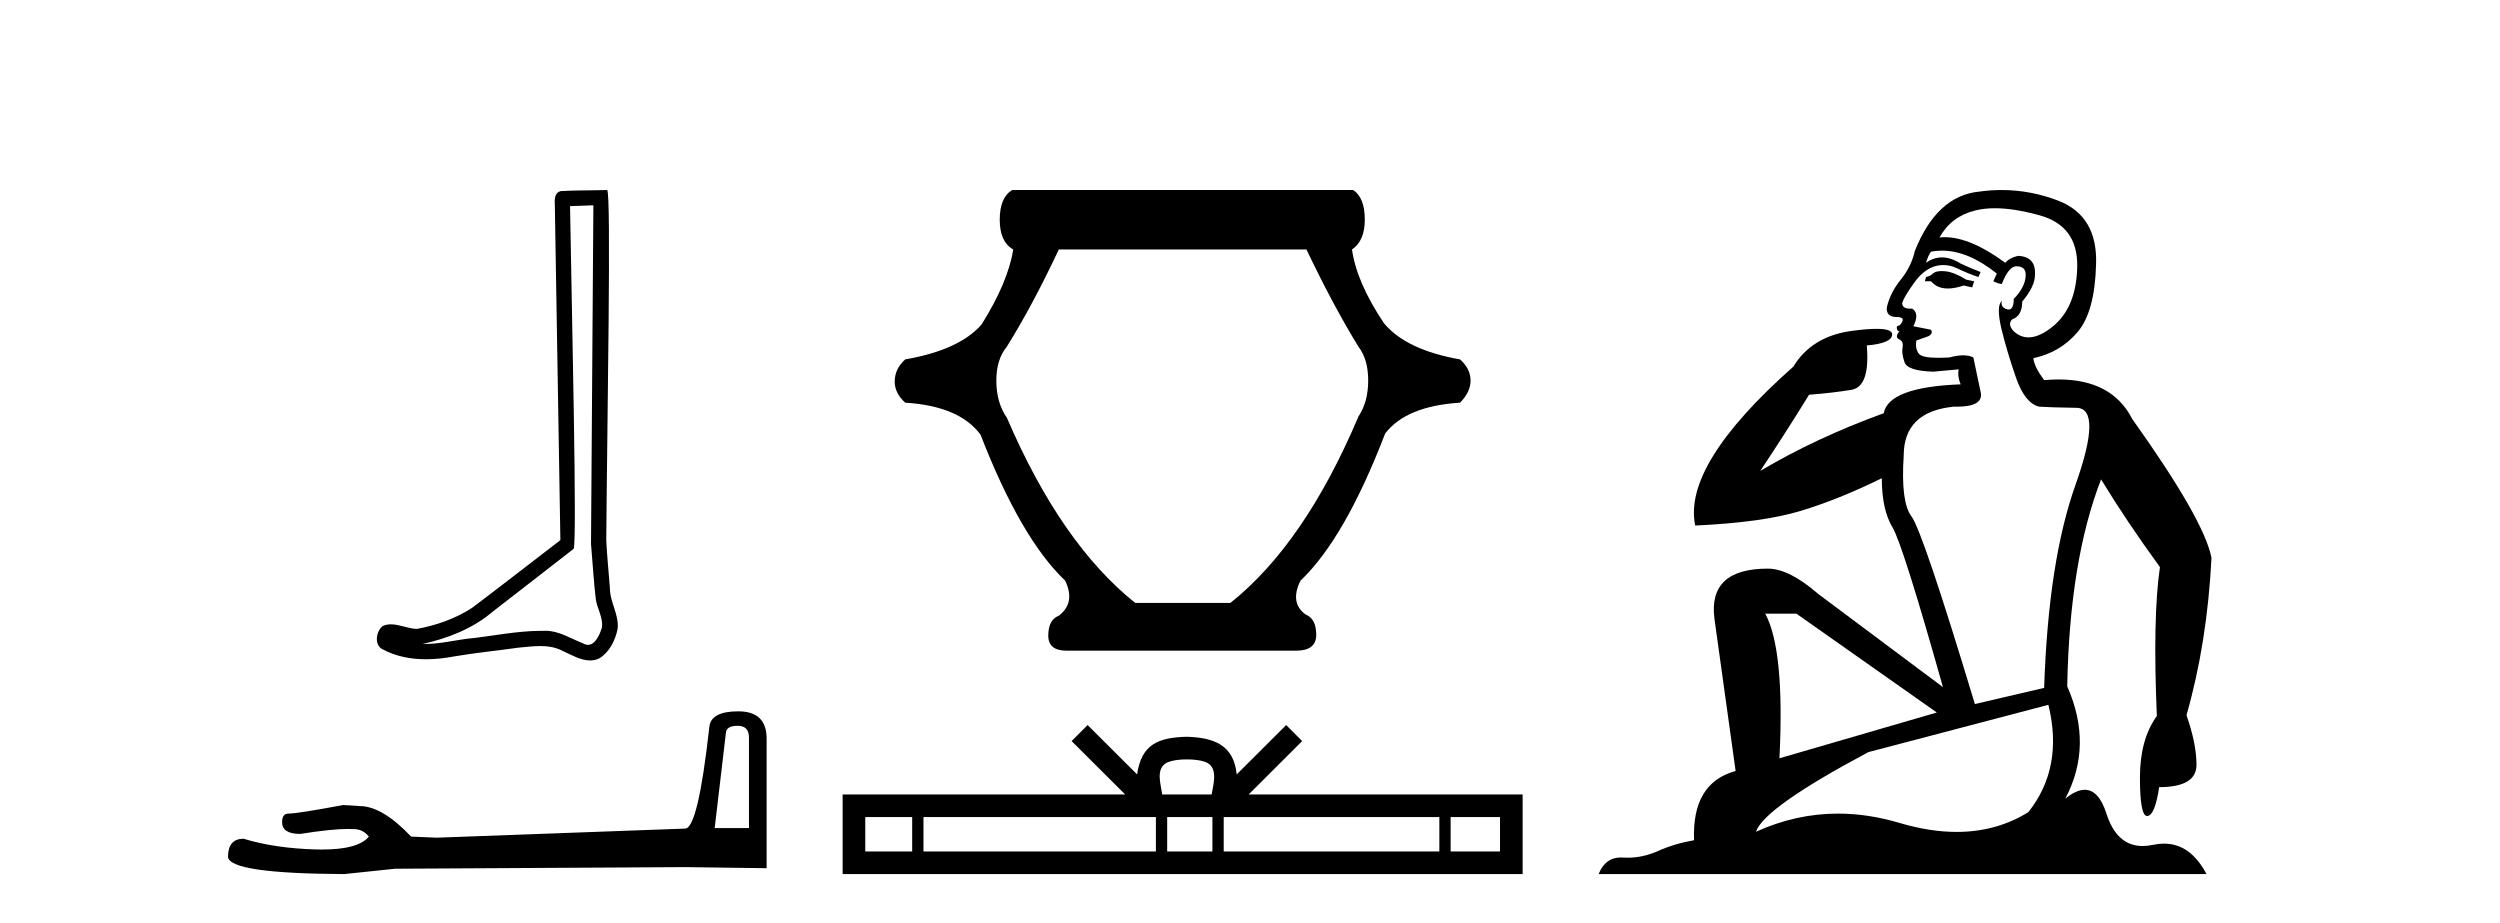
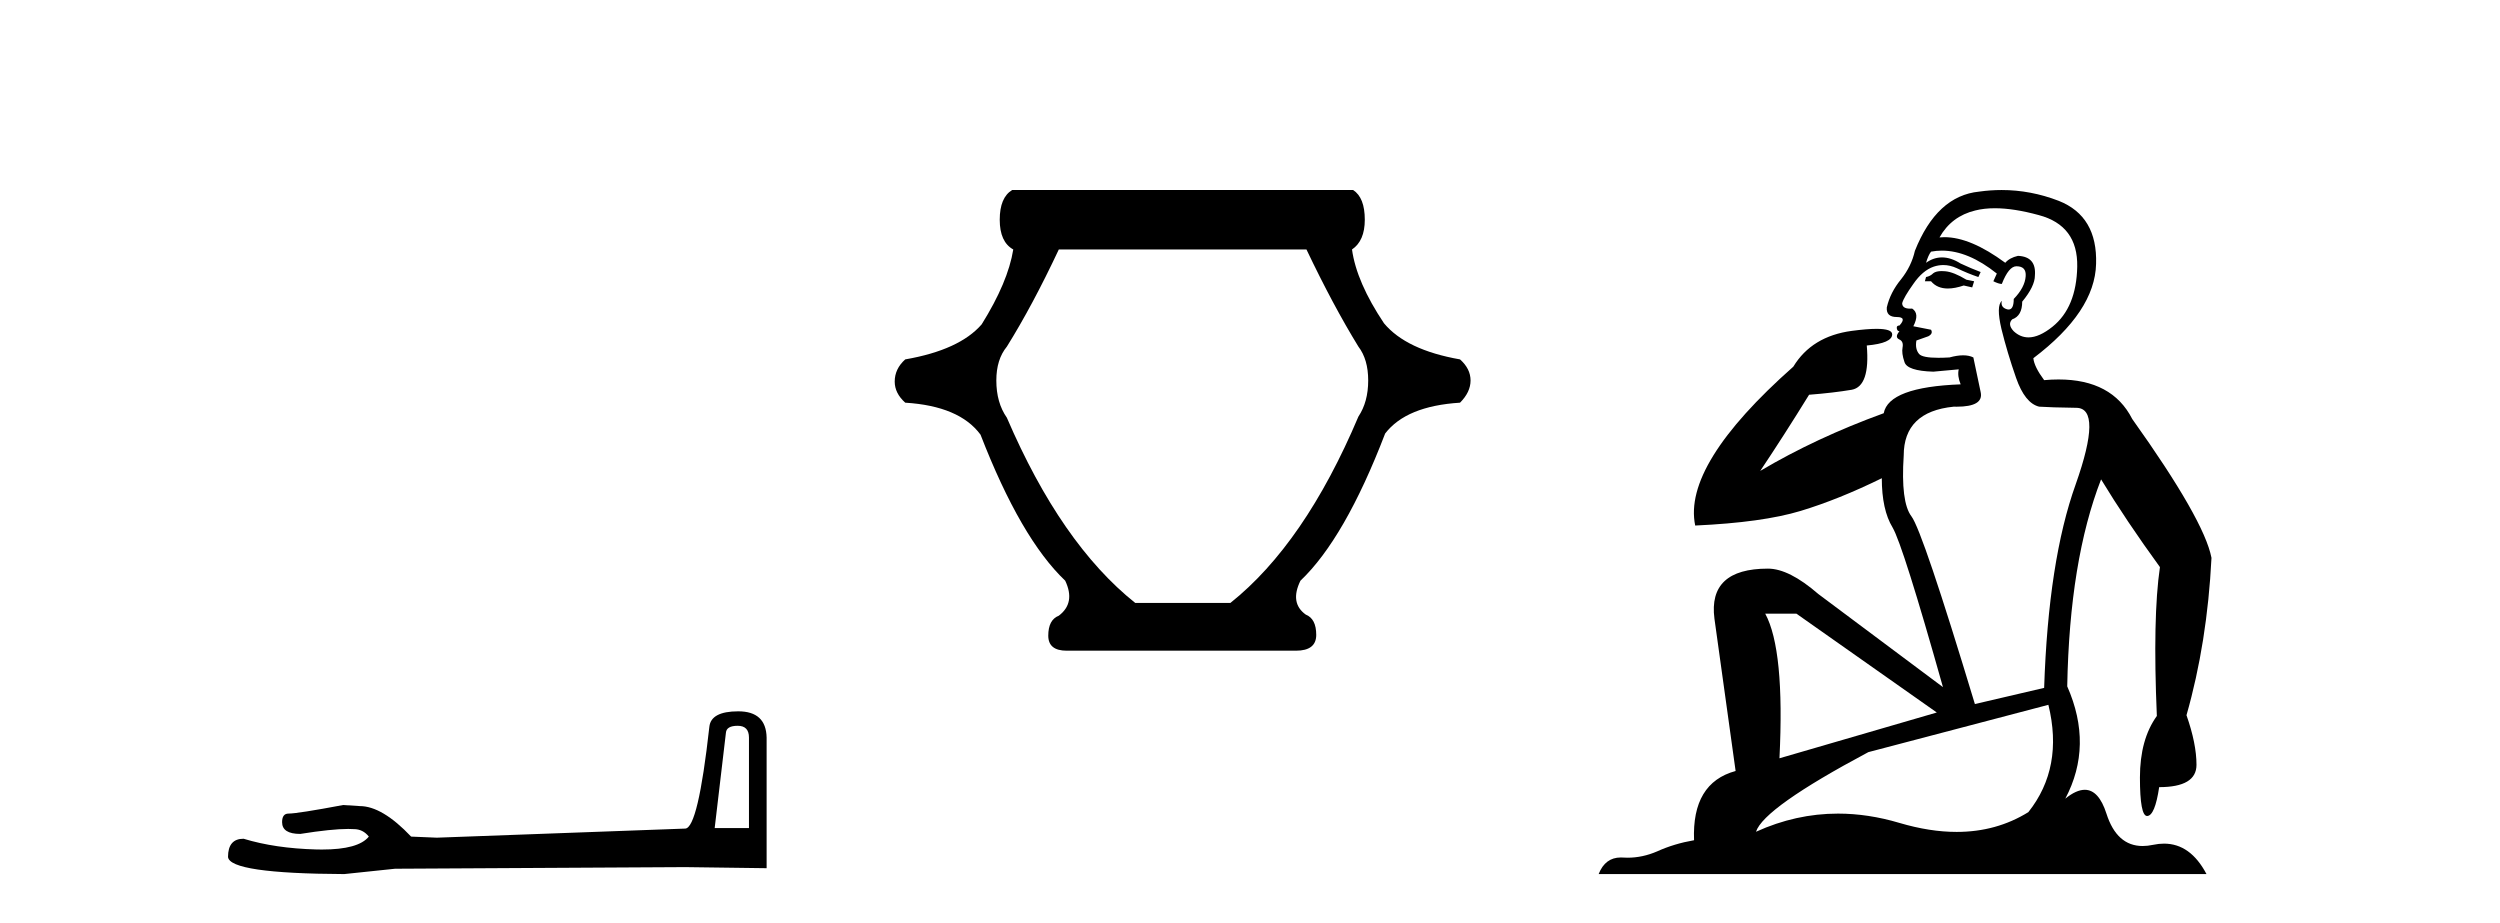
<svg xmlns="http://www.w3.org/2000/svg" width="111.0" height="41.0">
-   <path d="M 26.346 9.116 C 26.311 14.127 26.272 19.138 26.241 24.149 C 26.314 24.96 26.356 25.775 26.45 26.584 C 26.506 27.017 26.788 27.42 26.726 27.863 C 26.634 28.162 26.438 28.631 26.106 28.631 C 26.032 28.631 25.952 28.608 25.865 28.555 C 25.327 28.348 24.815 28.006 24.223 28.006 C 24.19 28.006 24.157 28.007 24.124 28.01 C 24.094 28.009 24.065 28.009 24.036 28.009 C 22.91 28.009 21.803 28.258 20.686 28.367 C 20.075 28.454 19.467 28.593 18.848 28.593 C 18.822 28.593 18.796 28.593 18.77 28.592 C 19.887 28.339 20.991 27.913 21.871 27.161 C 23.07 26.23 24.272 25.303 25.468 24.369 C 25.63 24.169 25.39 13.986 25.31 9.152 C 25.655 9.14 26 9.128 26.346 9.116 ZM 26.955 8.437 C 26.954 8.437 26.954 8.437 26.954 8.437 C 26.363 8.456 25.482 8.447 24.892 8.485 C 24.577 8.576 24.632 8.929 24.636 9.182 C 24.718 14.115 24.799 19.049 24.881 23.982 C 23.573 24.982 22.276 25.998 20.961 26.988 C 20.225 27.467 19.374 27.765 18.515 27.923 C 18.13 27.919 17.742 27.72 17.359 27.72 C 17.237 27.72 17.115 27.741 16.993 27.794 C 16.698 28.021 16.597 28.641 16.991 28.831 C 17.586 29.15 18.247 29.271 18.914 29.271 C 19.335 29.271 19.757 29.223 20.166 29.145 C 21.115 28.984 22.073 28.889 23.027 28.755 C 23.34 28.727 23.666 28.685 23.986 28.685 C 24.333 28.685 24.674 28.735 24.987 28.905 C 25.363 29.072 25.779 29.324 26.198 29.324 C 26.338 29.324 26.479 29.296 26.618 29.227 C 27.057 28.953 27.311 28.443 27.418 27.949 C 27.507 27.305 27.071 26.735 27.079 26.095 C 27.029 25.395 26.95 24.696 26.918 23.995 C 26.954 18.932 27.149 8.437 26.955 8.437 Z" style="fill:#000000;stroke:none" />
  <path d="M 32.754 32.225 Q 33.254 32.225 33.254 32.748 L 33.254 36.765 L 31.732 36.765 L 32.231 32.534 Q 32.255 32.225 32.754 32.225 ZM 32.778 31.583 Q 31.566 31.583 31.495 32.272 Q 30.995 36.765 30.425 36.789 L 19.395 37.193 L 18.254 37.145 Q 16.97 35.79 15.972 35.79 Q 15.615 35.767 15.235 35.743 Q 13.214 36.123 12.81 36.123 Q 12.525 36.123 12.525 36.504 Q 12.525 37.026 13.333 37.026 Q 14.721 36.805 15.462 36.805 Q 15.597 36.805 15.71 36.813 Q 16.115 36.813 16.376 37.145 Q 15.912 37.719 14.301 37.719 Q 14.177 37.719 14.046 37.716 Q 12.216 37.668 10.814 37.24 Q 10.124 37.24 10.124 38.049 Q 10.195 38.786 15.283 38.809 L 17.541 38.572 L 30.425 38.5 L 34.038 38.548 L 34.038 32.748 Q 34.014 31.583 32.778 31.583 Z" style="fill:#000000;stroke:none" />
  <path d="M 58.007 11.077 Q 59.193 13.567 60.313 15.389 Q 60.748 15.957 60.748 16.893 Q 60.748 17.845 60.313 18.497 Q 57.923 24.145 54.631 26.769 L 50.403 26.769 Q 47.111 24.145 44.705 18.547 Q 44.237 17.879 44.237 16.893 Q 44.237 15.957 44.705 15.389 Q 45.841 13.567 47.011 11.077 ZM 44.939 8.437 Q 44.388 8.771 44.388 9.757 Q 44.388 10.743 44.989 11.077 Q 44.755 12.531 43.585 14.403 Q 42.599 15.539 40.193 15.957 Q 39.725 16.375 39.725 16.943 Q 39.725 17.461 40.193 17.879 Q 42.599 18.029 43.535 19.299 Q 45.323 23.911 47.295 25.783 Q 47.763 26.769 47.011 27.337 Q 46.543 27.521 46.543 28.223 Q 46.543 28.891 47.362 28.891 L 57.539 28.891 Q 58.441 28.891 58.441 28.189 Q 58.441 27.471 57.974 27.287 Q 57.255 26.769 57.74 25.783 Q 59.711 23.911 61.5 19.249 Q 62.435 18.029 64.825 17.879 Q 65.293 17.411 65.293 16.893 Q 65.293 16.375 64.825 15.957 Q 62.435 15.539 61.449 14.353 Q 60.23 12.531 60.029 11.077 Q 60.597 10.693 60.597 9.757 Q 60.597 8.771 60.079 8.437 Z" style="fill:#000000;stroke:none" />
-   <path d="M 52.698 33.718 C 53.188 33.718 53.482 33.801 53.635 33.887 C 54.079 34.171 53.867 34.85 53.796 35.273 L 51.6 35.273 C 51.548 34.84 51.308 34.179 51.762 33.887 C 51.914 33.801 52.209 33.718 52.698 33.718 ZM 40.501 36.279 L 40.501 37.804 L 38.418 37.804 L 38.418 36.279 ZM 51.322 36.279 L 51.322 37.804 L 41.002 37.804 L 41.002 36.279 ZM 53.831 36.279 L 53.831 37.804 L 51.823 37.804 L 51.823 36.279 ZM 63.907 36.279 L 63.907 37.804 L 54.333 37.804 L 54.333 36.279 ZM 66.601 36.279 L 66.601 37.804 L 64.408 37.804 L 64.408 36.279 ZM 48.29 32.192 L 47.58 32.904 L 49.956 35.273 L 37.413 35.273 L 37.413 38.809 L 67.605 38.809 L 67.605 35.273 L 55.441 35.273 L 57.816 32.904 L 57.106 32.192 L 54.91 34.383 C 54.778 33.055 53.868 32.75 52.698 32.712 C 51.448 32.746 50.681 33.028 50.487 34.383 L 48.29 32.192 Z" style="fill:#000000;stroke:none" />
-   <path d="M 86.214 12.036 Q 85.96 12.036 85.84 12.129 Q 85.704 12.266 85.516 12.3 L 85.465 12.488 L 85.738 12.488 Q 86.008 12.81 86.486 12.81 Q 86.795 12.81 87.19 12.676 L 87.566 12.761 L 87.651 12.488 L 87.309 12.419 Q 86.746 12.078 86.37 12.044 Q 86.286 12.036 86.214 12.036 ZM 88.573 9.246 Q 89.412 9.246 90.521 9.55 Q 92.263 10.011 92.229 11.839 Q 92.194 13.649 91.135 14.503 Q 90.542 14.98 90.065 14.98 Q 89.704 14.98 89.41 14.708 Q 89.12 14.401 89.342 14.179 Q 89.786 14.025 89.786 13.393 Q 90.35 12.71 90.35 12.232 Q 90.418 11.395 89.598 11.36 Q 89.222 11.446 89.034 11.668 Q 87.491 10.53 86.332 10.53 Q 86.221 10.53 86.114 10.541 L 86.114 10.541 Q 86.643 9.601 87.702 9.345 Q 88.093 9.246 88.573 9.246 ZM 86.22 11.128 Q 87.386 11.128 88.659 12.146 L 88.505 12.488 Q 88.744 12.607 88.881 12.607 Q 89.188 11.822 89.53 11.822 Q 89.974 11.822 89.94 12.266 Q 89.906 12.761 89.41 13.274 Q 89.41 13.743 89.182 13.743 Q 89.153 13.743 89.12 13.735 Q 88.812 13.649 88.881 13.359 L 88.881 13.359 Q 88.625 13.581 88.864 14.606 Q 89.12 15.648 89.513 16.775 Q 89.906 17.902 90.538 18.056 Q 91.033 18.09 92.194 18.107 Q 93.356 18.124 92.16 21.506 Q 90.948 24.888 90.76 30.542 L 87.685 31.26 Q 85.362 23.573 84.867 22.924 Q 84.389 22.292 84.525 20.225 Q 84.525 18.278 86.746 18.056 Q 86.81 18.058 86.871 18.058 Q 88.088 18.058 87.941 17.407 Q 87.805 16.741 87.617 15.87 Q 87.429 15.776 87.164 15.776 Q 86.899 15.776 86.558 15.87 Q 86.284 15.886 86.065 15.886 Q 85.352 15.886 85.208 15.716 Q 85.021 15.494 85.089 15.118 L 85.618 14.93 Q 85.84 14.811 85.738 14.64 L 84.952 14.486 Q 85.243 13.923 84.901 13.701 Q 84.852 13.704 84.808 13.704 Q 84.457 13.704 84.457 13.461 Q 84.525 13.205 84.952 12.607 Q 85.362 12.01 85.857 11.839 Q 86.071 11.768 86.284 11.768 Q 86.583 11.768 86.882 11.907 Q 87.378 12.146 87.839 12.3 L 87.941 12.078 Q 87.531 11.924 87.053 11.702 Q 86.621 11.429 86.225 11.429 Q 85.854 11.429 85.516 11.668 Q 85.618 11.326 85.738 11.173 Q 85.976 11.128 86.22 11.128 ZM 79.76 27.246 L 85.994 31.635 L 79.008 33.668 Q 79.247 28.851 78.376 27.246 ZM 90.948 31.294 Q 91.631 34.078 90.059 36.059 Q 88.641 36.937 86.876 36.937 Q 85.686 36.937 84.337 36.538 Q 82.947 36.124 81.608 36.124 Q 79.738 36.124 77.966 36.93 Q 78.308 35.871 82.954 33.395 L 90.948 31.294 ZM 88.872 8.437 Q 88.376 8.437 87.873 8.508 Q 85.994 8.696 85.021 11.138 Q 84.867 11.822 84.406 12.402 Q 83.927 12.983 83.774 13.649 Q 83.739 14.076 84.218 14.076 Q 84.679 14.076 84.337 14.452 Q 84.201 14.452 84.218 14.572 Q 84.235 14.708 84.337 14.708 Q 84.115 14.965 84.32 15.067 Q 84.525 15.152 84.474 15.426 Q 84.423 15.682 84.559 16.075 Q 84.679 16.468 85.84 16.502 L 86.968 16.399 L 86.968 16.399 Q 86.899 16.69 87.053 17.065 Q 83.859 17.185 83.637 18.347 Q 80.631 19.44 78.154 20.909 Q 79.196 19.354 80.323 17.527 Q 81.416 17.441 82.219 17.305 Q 83.039 17.151 82.885 15.34 Q 84.013 15.238 84.013 14.845 Q 84.013 14.601 83.32 14.601 Q 82.898 14.601 82.219 14.691 Q 80.443 14.93 79.623 16.28 Q 74.704 20.635 75.267 23.334 Q 78.257 23.197 79.948 22.685 Q 81.639 22.173 83.552 21.233 Q 83.552 22.634 84.03 23.42 Q 84.491 24.205 86.267 30.508 L 80.733 26.374 Q 79.435 25.247 78.496 25.247 Q 75.831 25.247 76.121 27.468 L 77.061 34.232 Q 75.114 34.761 75.216 37.306 Q 74.328 37.46 73.576 37.802 Q 72.927 38.082 72.265 38.082 Q 72.161 38.082 72.056 38.075 Q 72.009 38.072 71.964 38.072 Q 71.269 38.072 70.98 38.809 L 97.968 38.809 Q 97.256 37.457 96.082 37.457 Q 95.847 37.457 95.594 37.511 Q 95.351 37.563 95.133 37.563 Q 93.986 37.563 93.527 36.128 Q 93.187 35.067 92.564 35.067 Q 92.184 35.067 91.699 35.461 Q 92.946 33.104 91.785 30.474 Q 91.887 24.888 93.288 21.284 Q 94.398 23.112 95.901 25.179 Q 95.576 27.399 95.764 31.789 Q 95.013 32.831 95.013 34.522 Q 95.013 36.23 95.331 36.23 Q 95.334 36.23 95.337 36.23 Q 95.679 36.213 95.867 34.949 Q 97.524 34.949 97.524 33.958 Q 97.524 33.019 97.08 31.755 Q 98.002 28.527 98.19 24.769 Q 97.865 23.078 94.671 18.603 Q 93.779 16.848 91.4 16.848 Q 91.092 16.848 90.76 16.878 Q 90.316 16.28 90.281 15.904 Q 91.477 15.648 92.246 14.742 Q 93.014 13.837 93.066 11.719 Q 93.134 9.601 91.409 8.918 Q 90.163 8.437 88.872 8.437 Z" style="fill:#000000;stroke:none" />
+   <path d="M 86.214 12.036 Q 85.96 12.036 85.84 12.129 Q 85.704 12.266 85.516 12.3 L 85.465 12.488 L 85.738 12.488 Q 86.008 12.81 86.486 12.81 Q 86.795 12.81 87.19 12.676 L 87.566 12.761 L 87.651 12.488 L 87.309 12.419 Q 86.746 12.078 86.37 12.044 Q 86.286 12.036 86.214 12.036 ZM 88.573 9.246 Q 89.412 9.246 90.521 9.55 Q 92.263 10.011 92.229 11.839 Q 92.194 13.649 91.135 14.503 Q 90.542 14.98 90.065 14.98 Q 89.704 14.98 89.41 14.708 Q 89.12 14.401 89.342 14.179 Q 89.786 14.025 89.786 13.393 Q 90.35 12.71 90.35 12.232 Q 90.418 11.395 89.598 11.36 Q 89.222 11.446 89.034 11.668 Q 87.491 10.53 86.332 10.53 Q 86.221 10.53 86.114 10.541 L 86.114 10.541 Q 86.643 9.601 87.702 9.345 Q 88.093 9.246 88.573 9.246 ZM 86.22 11.128 Q 87.386 11.128 88.659 12.146 L 88.505 12.488 Q 88.744 12.607 88.881 12.607 Q 89.188 11.822 89.53 11.822 Q 89.974 11.822 89.94 12.266 Q 89.906 12.761 89.41 13.274 Q 89.41 13.743 89.182 13.743 Q 89.153 13.743 89.12 13.735 Q 88.812 13.649 88.881 13.359 L 88.881 13.359 Q 88.625 13.581 88.864 14.606 Q 89.12 15.648 89.513 16.775 Q 89.906 17.902 90.538 18.056 Q 91.033 18.09 92.194 18.107 Q 93.356 18.124 92.16 21.506 Q 90.948 24.888 90.76 30.542 L 87.685 31.26 Q 85.362 23.573 84.867 22.924 Q 84.389 22.292 84.525 20.225 Q 84.525 18.278 86.746 18.056 Q 86.81 18.058 86.871 18.058 Q 88.088 18.058 87.941 17.407 Q 87.805 16.741 87.617 15.87 Q 87.429 15.776 87.164 15.776 Q 86.899 15.776 86.558 15.87 Q 86.284 15.886 86.065 15.886 Q 85.352 15.886 85.208 15.716 Q 85.021 15.494 85.089 15.118 L 85.618 14.93 Q 85.84 14.811 85.738 14.64 L 84.952 14.486 Q 85.243 13.923 84.901 13.701 Q 84.852 13.704 84.808 13.704 Q 84.457 13.704 84.457 13.461 Q 84.525 13.205 84.952 12.607 Q 85.362 12.01 85.857 11.839 Q 86.071 11.768 86.284 11.768 Q 86.583 11.768 86.882 11.907 Q 87.378 12.146 87.839 12.3 L 87.941 12.078 Q 87.531 11.924 87.053 11.702 Q 86.621 11.429 86.225 11.429 Q 85.854 11.429 85.516 11.668 Q 85.618 11.326 85.738 11.173 Q 85.976 11.128 86.22 11.128 ZM 79.76 27.246 L 85.994 31.635 L 79.008 33.668 Q 79.247 28.851 78.376 27.246 ZM 90.948 31.294 Q 91.631 34.078 90.059 36.059 Q 88.641 36.937 86.876 36.937 Q 85.686 36.937 84.337 36.538 Q 82.947 36.124 81.608 36.124 Q 79.738 36.124 77.966 36.93 Q 78.308 35.871 82.954 33.395 L 90.948 31.294 ZM 88.872 8.437 Q 88.376 8.437 87.873 8.508 Q 85.994 8.696 85.021 11.138 Q 84.867 11.822 84.406 12.402 Q 83.927 12.983 83.774 13.649 Q 83.739 14.076 84.218 14.076 Q 84.679 14.076 84.337 14.452 Q 84.201 14.452 84.218 14.572 Q 84.235 14.708 84.337 14.708 Q 84.115 14.965 84.32 15.067 Q 84.525 15.152 84.474 15.426 Q 84.423 15.682 84.559 16.075 Q 84.679 16.468 85.84 16.502 L 86.968 16.399 L 86.968 16.399 Q 86.899 16.69 87.053 17.065 Q 83.859 17.185 83.637 18.347 Q 80.631 19.44 78.154 20.909 Q 79.196 19.354 80.323 17.527 Q 81.416 17.441 82.219 17.305 Q 83.039 17.151 82.885 15.34 Q 84.013 15.238 84.013 14.845 Q 84.013 14.601 83.32 14.601 Q 82.898 14.601 82.219 14.691 Q 80.443 14.93 79.623 16.28 Q 74.704 20.635 75.267 23.334 Q 78.257 23.197 79.948 22.685 Q 81.639 22.173 83.552 21.233 Q 83.552 22.634 84.03 23.42 Q 84.491 24.205 86.267 30.508 L 80.733 26.374 Q 79.435 25.247 78.496 25.247 Q 75.831 25.247 76.121 27.468 L 77.061 34.232 Q 75.114 34.761 75.216 37.306 Q 74.328 37.46 73.576 37.802 Q 72.927 38.082 72.265 38.082 Q 72.161 38.082 72.056 38.075 Q 72.009 38.072 71.964 38.072 Q 71.269 38.072 70.98 38.809 L 97.968 38.809 Q 97.256 37.457 96.082 37.457 Q 95.847 37.457 95.594 37.511 Q 95.351 37.563 95.133 37.563 Q 93.986 37.563 93.527 36.128 Q 93.187 35.067 92.564 35.067 Q 92.184 35.067 91.699 35.461 Q 92.946 33.104 91.785 30.474 Q 91.887 24.888 93.288 21.284 Q 94.398 23.112 95.901 25.179 Q 95.576 27.399 95.764 31.789 Q 95.013 32.831 95.013 34.522 Q 95.013 36.23 95.331 36.23 Q 95.334 36.23 95.337 36.23 Q 95.679 36.213 95.867 34.949 Q 97.524 34.949 97.524 33.958 Q 97.524 33.019 97.08 31.755 Q 98.002 28.527 98.19 24.769 Q 97.865 23.078 94.671 18.603 Q 93.779 16.848 91.4 16.848 Q 91.092 16.848 90.76 16.878 Q 90.316 16.28 90.281 15.904 Q 93.014 13.837 93.066 11.719 Q 93.134 9.601 91.409 8.918 Q 90.163 8.437 88.872 8.437 Z" style="fill:#000000;stroke:none" />
</svg>